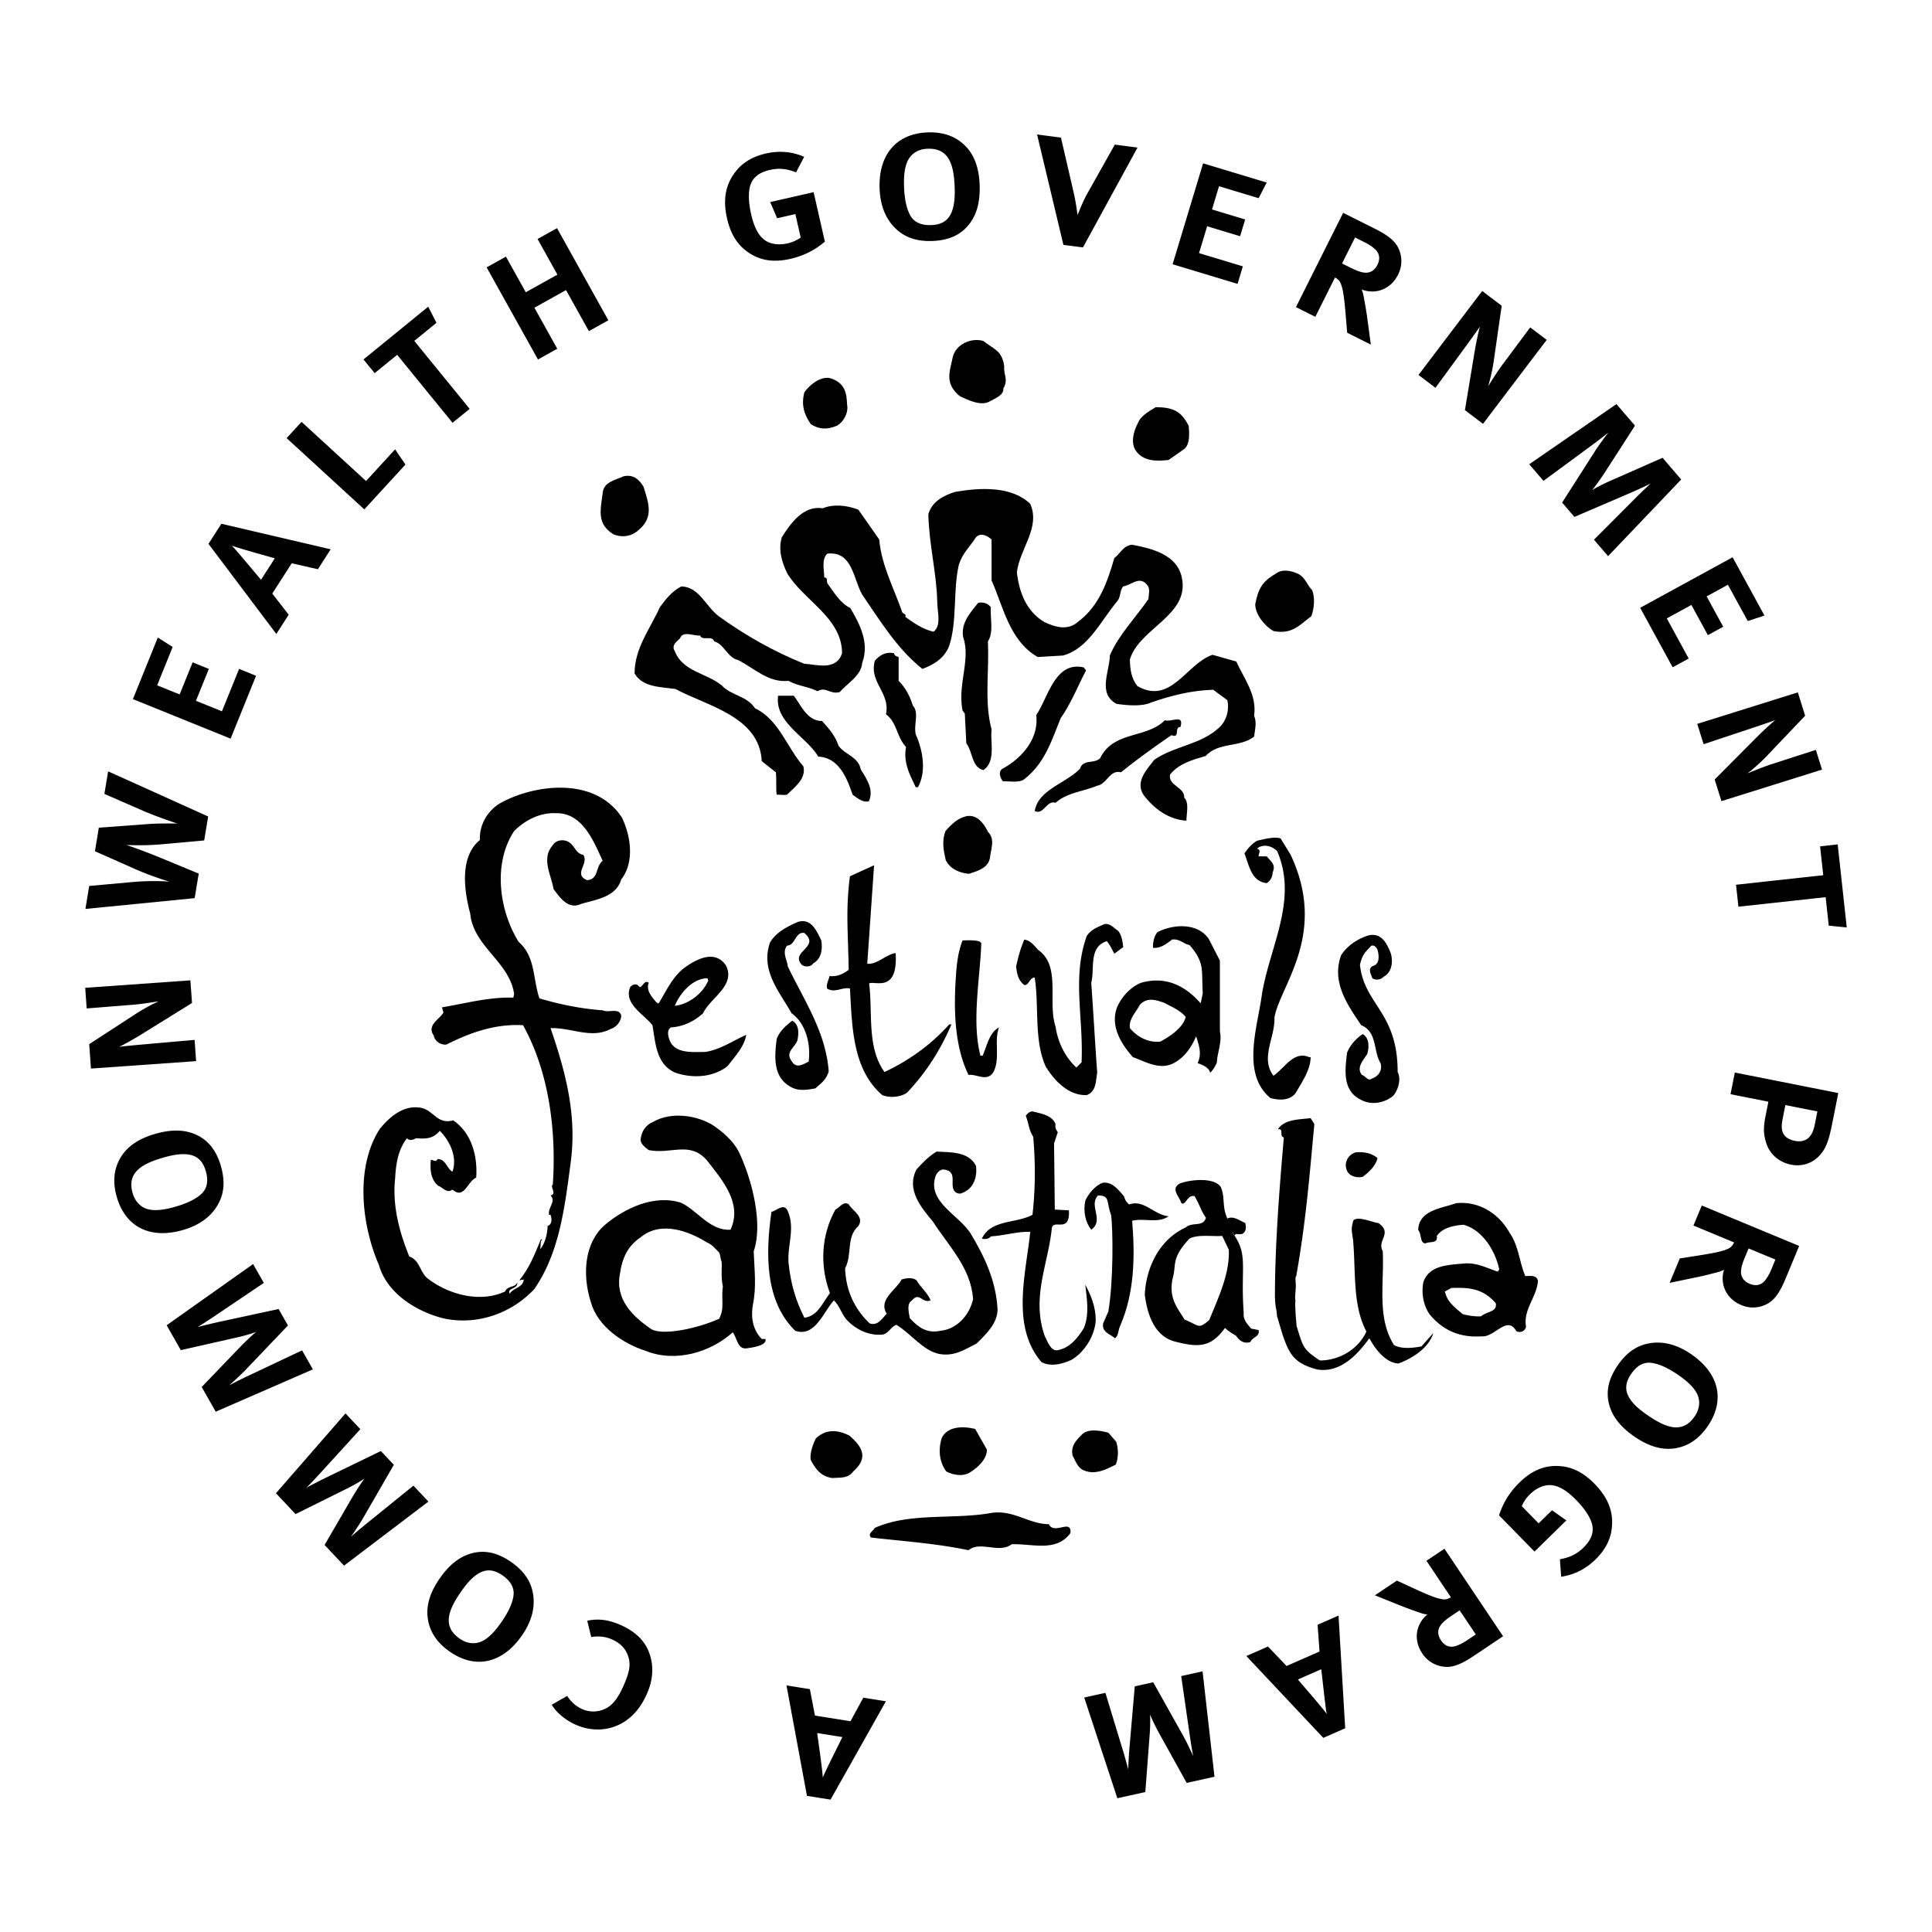
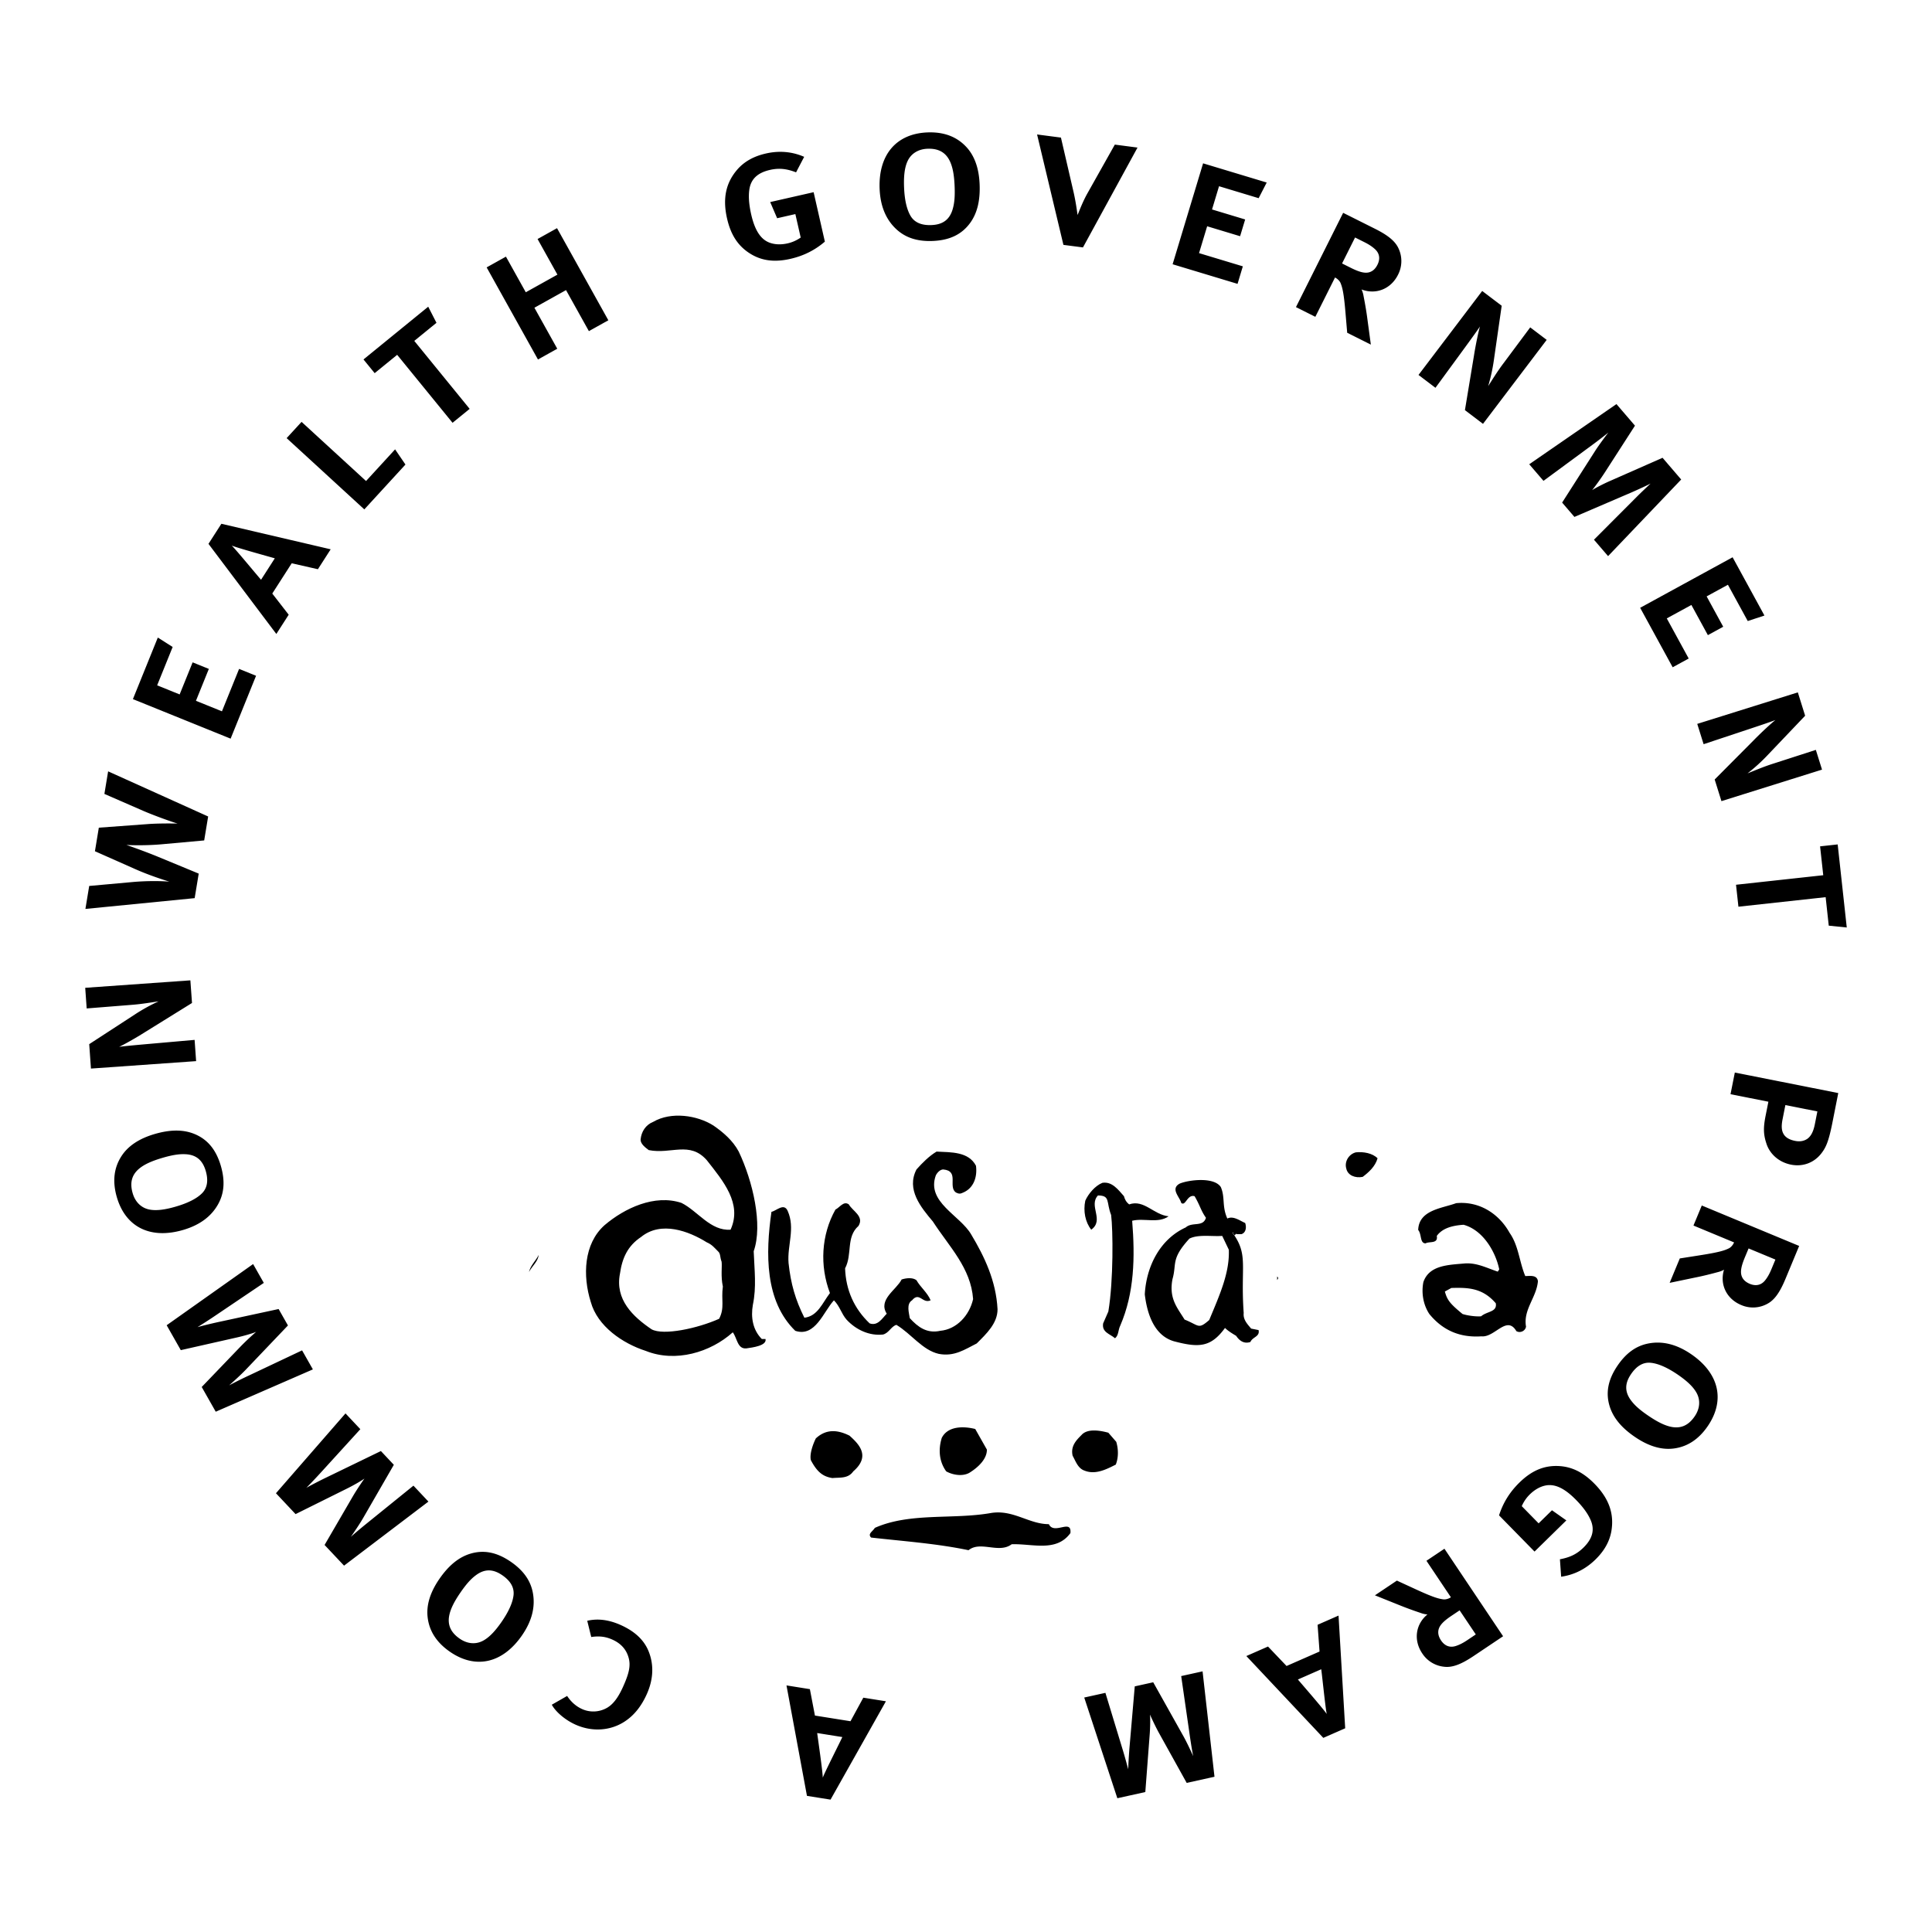
<svg xmlns="http://www.w3.org/2000/svg" width="2500" height="2500" viewBox="0 0 192.756 192.756">
  <g fill-rule="evenodd" clip-rule="evenodd">
    <path fill="#fff" d="M0 0h192.756v192.756H0V0z" />
-     <path d="M84.537 40.548c.074.667-.371 1.558-1.039 1.929-1.113.464-1.855.297-2.597-.148-.668-.964-.983-1.929-.649-3.19.52-.742 1.614-1.632 2.579-1.409 1.891.555 1.594 2.262 1.706 2.818zM98.115 34.019c1.057.854 1.854.928 2.076 2.523-.074.891.445 1.317-.092 2.226.074.668-.871 1.002-1.391 1.298-.816.446-2.042-.092-2.969-.556-1.484-1.261-1.021-2.318-.668-3.933.298-1.187 1.782-1.929 3.044-1.558zM118.594 42.477c.074.816.148 1.929-.52 2.375l-1.484 1.038c-1.002.111-2.393.205-3.189-.816-.668-.816-.299-2.078.146-2.894.279-.724 1.17-1.187 1.764-1.558 1.835.019 2.541.446 3.283 1.855zM64.206 48.562c.464 1.521 1.039 2.949-.371 4.211-.668.667-1.558.927-2.597.556-1.707-1.039-1.335-2.393-1.113-4.099.074-1.188 1.336-1.335 2.077-1.707.965-.223 1.559.296 2.004 1.039zM102.789 50.268c1.039 2.374-1.039 4.452-1.336 6.826.223 1.929.891 3.858 2.746 4.971 1.113.519 2.373.89 3.412-.074 2.078-1.558 2.895-4.007 3.562-6.307.594-.445.891-1.262 1.781-1.335 1.928.371 4.525.964 4.971 3.339.742 3.71-4.229 4.971-5.193 8.087 0 .964.148 1.929.74 2.671 3.34 1.929 4.898-2.226 7.494-3.117l2.375.668c.816 1.781 2.078 3.338 1.781 5.416.297.668.074 1.41 0 2.078-1.41 1.113-3.562.52-4.824 1.929-1.26.371-2.67.743-3.561 1.855-.223 1.113 1.484 1.261 1.41 2.3.52.52.223 1.558.223 2.3-1.707-.074-3.266-1.187-4.303-2.597-.816-1.336.369-2.523 1.111-3.488 2.078-1.409 4.676-1.483 6.529-3.265.668-.667.965-1.706.742-2.67l-1.41-1.039c-2.225.074-4.229.593-6.158 1.261-.965.445-2.447.297-3.486.148-1.93-1.039-.668-3.265-.668-4.823.891-2.078 2.523-3.709 3.857-5.639 0-.445.223-1.039-.148-1.41-.74-.964-1.631.075-2.373.149-.371.445-.223 1.038-.594 1.483-1.633 1.929-2.895 4.749-5.416 5.417l-2.523.148c-2.82-1.632-3.414-4.971-4.6-7.643V53.83c-.371-.371-1.113-.742-1.559-.223-.668 1.039-1.336 1.558-1.707 2.745-.594 2.523-.149 5.639-.965 8.088-.445 1.187-1.483 1.855-2.67 2.3-2.522-2.003-4.229-4.823-6.01-7.42-.891-1.558-.964-4.377-3.488-4.08-.593.593-.296 1.632-.296 2.374.445 0 .148.445.371.667.593.816 1.261 1.929 2.226 2.375.965 1.632 1.929 3.487 1.188 5.49-.074 1.262-1.559 2.078-2.226 2.894-.964.296-1.41-.593-2.226-.075-.816-.445-2.003-.519-2.894-1.039-2.003.223-3.413-1.261-5.045-2.078-1.039-.222-1.41-1.632-2.375-1.854-.222-.668-1.187 0-1.41-.593-.668.074-1.706-.52-2.003.296-.297.297-.891.667-.52 1.262.816 2.077 3.116 2.151 4.674 3.413.964 1.038 2.522 1.038 3.339 2.3 2.374 1.113 3.19 3.933 4.822 5.788.297 1.261-.891 2.077-1.632 2.819-.296.074-.667 0-1.039 0-.074-.668 0-1.484-.074-2.227l-1.41-1.113c-.223-4.452-5.417-5.491-8.607-7.197-1.484-.223-3.265-.149-4.081-1.559 0-2.522 1.558-4.452 2.522-6.604.594-.816 1.262-1.632 2.152-2.077 1.78.074 2.374 1.929 3.71 2.967 2.67 1.93 5.564 3.562 8.532 4.749 1.262.074 3.19.742 3.784-1.039 0-3.562-3.858-5.269-5.491-8.014-.52-1.113-.891-2.3-.52-3.562.891-1.41 2.152-3.19 4.081-2.894 1.113-.445 2.449-.297 3.562.148l2.078 2.968c.223 2.597 1.484 4.896 2.3 7.271.074.148.445.148.297.445.816.594 1.781 1.261 2.82 1.484.816-.594.371-2.003.371-2.968-.074-2.968-.816-5.713-.891-8.755.371-1.262 1.484-1.855 2.672-2.227 2.526-.44 5.642-.588 7.497 1.193zM130.91 58.875c.297.742.223 1.781-.074 2.597-1.113.816-1.893 1.874-3.783 1.484-.816-.445-1.818-1.632-1.818-2.671.297-1.484.631-2.226 2.039-3.042.668-.52 1.559-.297 2.227 0 .741.371.89 1.112 1.409 1.632z" />
-     <path d="M98.857 60.582c-.074 1.187.297 2.522-.297 3.413.148 2.968-.371 6.084.371 8.755-.148 1.41.445 3.19-.816 4.081-1.188-.297-1.039-1.781-1.707-2.671l-.149-2.968-.222-.297c-.52-2.597.816-5.046.074-7.271-.297-1.484.742-2.522 1.484-3.487.594-.075.966.073 1.262.445zM89.656 65.553v2.374c.668.668 1.113 1.484 1.41 2.449.668.742.074 1.855.297 2.894.668 1.484 1.113 3.636.222 5.268h-.222c-.594-1.261-1.262-2.448-.965-4.006-.964-1.039-.89-2.449-2.003-3.265.446-2.152-1.706-3.19-1.113-5.342.371-.446 1.039-.964 1.929-.742 0 .221.223.295.445.37zM108.354 66.888c-.816 1.559-1.484 3.265-2.521 4.749-.891 2.151-1.559 4.526-3.711 6.158-.52.297-1.41.148-2.078.148-.223-.297-.518-.965 0-1.262 1.781-.964 3.637-2.894 3.34-5.342 1.188-1.707 1.855-5.417 4.748-4.749l.222.298zM79.194 69.411c.742.965 1.335 2.523 2.819 2.523.668.742 1.336 1.483 1.633 2.448.594.891 2.003 1.113 2.226 2.374.593.965 1.335 2.004.816 3.19-.594.149-1.114-.296-1.632-.667-.52-1.559-1.336-3.71-3.414-3.785-1.187-2.003-4.377-3.413-4.007-6.084h1.559v.001zM117.777 72.527c-.668 0 0 1.188-.891.817-1.633 1.113-3.486 2.448-5.045 3.709-1.113-.297-1.41 1.188-2.375 1.336-1.41.594-2.969.667-4.154 1.707-.891-.297-1.188 1.261-2.078.816.371-2.151 3.117-2.745 4.525-4.229.297-.964 1.41-.445 2.004-1.039 1.336-2.746 4.6-1.929 6.455-3.784.669.222 1.93-.668 1.559.667zM62.054 81.58c.891 1.854 1.262 4.452-.074 6.158-.519 1.781-2.522 2.003-4.006 2.449-1.261.593-2.078-.593-2.746-1.484-.223-1.41-1.261-3.042-.074-4.378.297-.52 1.039-.593 1.484-.371.742.371.742 1.188 1.558 1.336.593.891-1.039 1.929.371 2.523 1.188-.075.817-1.336 1.559-1.93-.89-1.929-2.003-4.823-4.674-4.749-1.559-.074-3.042.668-4.155 1.781-2.152 3.265-1.484 7.938.445 11.055 1.707 1.484 1.41 3.709 2.078 5.639 2.003.594 4.155 1.039 6.307 1.188.594.297 1.632-.297 1.854.52 0 .594-.519 1.188-1.039 1.336-1.929 1.037-3.932-.148-6.01-.074 1.41 4.154 2.671 8.533 2.003 13.43-.594 4.451-1.113 8.977-3.636 12.613-2.375 2.523-5.862 3.637-9.126 2.895-2.597-.668-5.565-2.449-6.381-5.344-1.707-3.932-2.375-9.645.074-13.504.89-1.113 2.3-2.447 4.081-2.152 1.335.225 1.632 1.707 3.265 1.262 1.854 1.262 2.449 3.562 2.3 5.713-.89.371-1.187 2.227-2.374 1.188-.52.445-.965-.221-1.41-.371-.817-.666-.817-1.779-.742-2.596.223 0 .52.297.667-.074.816 0 .891.891 1.484 1.262.519-1.41-.223-3.043-1.262-4.082-.667.816-1.41.816-2.375.742-.222.148-.668.297-.89 0-.891 1.113-1.113 2.598-1.187 4.008-.297 2.744.445 5.416 1.409 7.789 1.039.371 1.039 1.484 1.781 2.152 2.078 1.633 5.268 2.523 7.791 1.336.223-.594 1.039-.371 1.187-.891.148.668-1.038.52-.741 1.113.371-.594 1.335-.594 1.409-1.41l-.445.074c1.039-1.262 1.559-2.672 2.152-4.08h.149c-.297.223-.075.816-.297 1.037.519-.443.815-1.631.815-2.373.445-.148.445-.668.297-1.113h-.148c-.149-.742.742-1.336.148-1.93.593-.148.074-.668.148-1.039h.074c.371-5.416-.371-11.277-2.968-15.951-2.819-.148-5.268.742-7.642 1.93-.594.074-1.187-.371-1.262-.891-.742-1.039.594-1.633.965-2.301l-.148-.52c2.3-.371 4.6-1.039 7.123-.965l.074-.371c-.445-3.19-4.081-4.749-4.377-8.013-.594-2.226-1.113-5.639.964-7.346-.074-1.558.816-3.042 2.227-3.784 3.562-1.855 9.35-2.449 11.946 1.558zM98.561 82.989c.668.667.389 1.447.24 2.337-.074 1.112-.871 1.465-2.133 1.854-.816-.074-1.873-.426-2.318-1.391-.223-1.039-.39-1.836-.019-2.875.52-.594 1.113-1.188 1.854-1.41 1.188-.444 2.004.669 2.376 1.485zM128.758 85.265c3.76 7.963-1.076 13.096-1.607 16.26.074 2.004-1.434 4.02-.098 5.801 1.111-.742 2.002-2.523 3.561-1.855h.148c0 1.262-.891 2.523-1.484 3.562-.594.816-1.705.742-2.523.52-2.893-2.375-1.334-6.975-.889-10.092.668-4.749 3.709-9.571 1.557-14.542-.443-.445-1.186-.742-1.854-.371l-.148.148c.445.074.148.445.148.742h.816c.395.507.951.804.58 1.62 0 .371-.186.804-.58 1.051-1.559-.148-1.781-1.855-2.227-2.968.371-.52.742-.965 1.262-1.262.668-.148 1.756-.445 2.35-.223l.988 1.609zM86.527 96.146c.89.148 1.867-.915 2.832-1.063.26 4.094-2.188 2.708-2.646 3.042.371 2.895-.248 6.381 1.534 8.83 2.374-1.113 4.6-2.67 6.455-4.748h.223c-1.039 2.447-2.522 4.822-4.452 6.826-.668.445-1.707.52-2.449.223-3.042-2.598-3.004-7.074-3.227-10.637-.816-.146-1.447.471-2.264.025-.148-.445.148-.816.223-1.262.816.076 1.298-.186 1.917-.617-.062-3.958-.31-5.937.124-9.337l2.411-1.1-.681 9.818zM81.939 93.822c.148.89 0 1.855-.816 2.301-.223.37-.816.37-1.113.148-1.262-1.336 1.929-1.782.223-3.191-.89-.148-.89 1.262-1.707 1.262-.52.667 0 1.41.074 2.078 1.632 3.412 3.784 6.529 4.081 10.461-.222.816-.742 1.188-1.335 1.707-.816.148-1.707.297-2.449-.148-1.781-.965-1.632-2.969-1.41-4.75.223-.74.964-1.408 1.558-1.854.667.371.667 1.188.52 1.928-.223.742-1.262 1.188-.594 2.078.445.816 1.113.371 1.707.074.223-1.631-.223-3.783-1.707-4.822-1.187-2.152-3.117-4.229-2.152-7.049.594-1.039 1.781-1.632 2.819-2.077 1.337-.372 1.857.964 2.301 1.854zM111.545 92.858c.371.445.445 1.039.52 1.632l-.891.668c-.223-.445-.445-.89-.742-1.261-1.855.593-1.188 2.744-1.559 4.154.223 3.117.371 5.863.594 8.979-.148.816-.074 1.855-1.039 2.227-1.855.074-3.277-1.51-4.094-2.844-1.186-2.598-.654-5.986-1.1-8.881-.52 0-.594.816-1.039.742-.594-.445-.742-1.113-.816-1.854.223-.965.359-1.572.816-2.672.668.075 1.088.73 1.398 1.039 2.287 1.608.902 5.12 1.719 7.643.223 1.484.889 2.967 2.076 4.08l.52-.52c.199-4.588-.965-8.459.52-12.613.445-.668 1.113-.89 1.781-1.187.594-.074.965.445 1.336.668zM138.775 95.158c.223.891.074 1.854-.742 2.301a.9.9 0 0 1-1.113.146c-.148-.445-.52-1.038.148-1.261.594-.222.52-1.039.371-1.558-.074-.297-.52-.668-.742-.297-.594.594-.828.915-1.014 1.782.445 4.006 3.771 4.697 3.76 10.684.371.668.074 1.781-.445 2.375-.891.742-2.227.965-3.266.371-1.779-.891-1.559-2.895-1.334-4.676.295-.74.889-1.408 1.557-1.854.668.371.668 1.334.445 2.002-.371.594-1.113 1.336-.52 2.078.371.074.594.668.965.371.668-.223 1.113-.816.891-1.559-.742-1.188-.297-3.115-1.93-3.783-1.408-2.078-2.967-4.305-2.004-6.975.668-1.039 1.781-1.707 2.82-2.003 1.263-.222 1.782.891 2.153 1.856zM97.904 94.106c-.123 3.524-.977 7.804-.086 11.216h.223c.445-1.037.668-2.299 1.631-2.818-.518 1.336.137 3.066-.531 4.402-.594 1.113-1.768.197-2.51.346-1.41-2.895-1.484-6.529-1.262-9.793.074-1.263.223-2.524.668-3.637.519 0 1.719-.087 1.867.284zM72.442 96.345c.964 2.003-1.558 3.19-2.3 4.749-.89.816-2.003 1.336-3.19 1.41-.445.223-.297.891-.148 1.26.52 1.41 2.374 1.188 3.562 1.188 1.484-.223 2.745-1.111 4.081-1.705-.148 1.111-1.113 2.15-1.855 3.115-1.409 1.113-3.413 1.262-5.194.668-1.929-.816-2.003-2.969-2.3-4.748-.891-1.113-2.894-2.152-2.226-3.785.148-.223.52-.371.742-.223l.223.223c.371-.148.445-.742.891-.445-.297.742.296 1.41.741 1.93l.223.148c.816-1.262 1.41-2.82 2.894-3.784 1.111-.743 2.818-1.559 3.856-.001zm-1.855 1.26c-1.484 0-2.745 1.484-3.264 2.746 1.41-.148 2.819-1.262 3.339-2.523l-.075-.223zM120.596 93.674l1.113 2.164v7.049c.248 1.051-.297 2.287-.297 3.104a3.132 3.132 0 0 1-.666 1.039c-.15-.52-.668-.742-1.262-.965.443-.891.146-1.779-.148-2.67-.445 1.037-1.113 2.076-2.227 2.67-1.41.742-2.82-.148-4.08-.594-1.113-1.26-2.227-2.967-1.633-4.822.371-1.039 1.336-2.152 2.447-2.598 2.375-.668 4.316.199 5.949 2.053l.209-1.014c-.146-2.299.236-3.018-1.322-4.798-.668-.148-.953-.63-1.73-.556-.594.445-1.176.903-1.918.829 0-.52.074-1.113.445-1.558 1.559-.817 4.008-.966 5.12.667zm-4.451 6.369c-.891-.297-1.67-.557-2.412.186-.371.74-1.148 1.459-1 2.35.74.889 1.854 1.482 3.041 1.336.965-.52 2.227-1.336 2.523-2.449-.52-.669-1.485-1.052-2.152-1.423zM105.312 112.148c-.074.371.074.594.223.816l-.371 1.113.074 6.604 1.408.074c.131 2.365-1.557.816-1.705 1.781-.371 3.635-2.051 6.881-.715 10.74.297.594.641 1.576 1.309 1.428 1.188-.223 1.92-1.131 2.586-2.17.596-1.41.307-2.949.158-4.359.594 1.113 1.039 2.227 1.039 3.561-.074 1.484-1.113 3.209-2.449 3.951-.814.371-2.002.725-2.967.205-3.043-3.562-1.559-8.756-1.113-12.984-1.188-.074-2.598.371-3.932.445-.223.297-.668.297-.891.223.891-1.93 3.412-1.484 5.045-2.375.297-2.672.297-5.119.074-7.791-.445-.668-.445-1.336-.742-2.078.148-.221.371-.445.668-.445.891.224 1.93.371 2.301 1.261zM131.133 112.148c-.52 5.564-.854 9.807-1.818 15.225-.148 0 .016.74-.047 1.174 0 .418-.107.848-.014 1.236-.074.074.014 1.258.014 1.406l.094 1.113c.668 2.152.648 2.318 2.318 3.432 1.93 0 3.83-1.104 4.646-2.885-1.41-2.67-1.039-6.01-1.336-9.199-.148-.965-.193-1.059.029-1.875.445-.52 2.049.242 2.494.242 1.484 1.039-.176 1.707.445 2.818.148 3.34-.594 6.605 1.113 9.35.742.445 1.928.297 2.744.148l1.188-1.336c-.445 1.484-2.078 2.523-3.486 3.043-1.262-.074-2.301-1.41-2.895-2.523-1.188 1.633-2.893 3.488-5.193 3.117-2.301-.594-2.791-1.521-3.459-3.451l-.418-1.391-.139-.465-.047-.51c-.094-.416-.139-.787-.166-1.381 0-5.268.443-10.76.889-15.953-.518-.148.074-.891-.592-.816.666-1.039 2.225-.965 3.264-1.113l.372.594z" />
    <path d="M97.373 116.305c.148 1.113-.223 2.225-1.262 2.67-.297.148-.445.148-.742 0-.816-.594.371-2.15-1.261-2.299-.297 0-.594.295-.742.594-.964 2.67 2.421 3.969 3.534 5.898 1.334 2.225 2.477 4.637 2.625 7.457 0 1.408-1.113 2.447-2.078 3.412-1.188.594-2.226 1.336-3.785 1.039-1.632-.371-2.745-2.004-4.229-2.895-.52.148-.742.816-1.335.965-1.336.148-2.671-.445-3.636-1.484-.519-.592-.667-1.334-1.261-1.928-1.039 1.113-1.854 3.709-3.858 3.041-3.042-2.967-2.968-7.717-2.375-11.871.501-.102 1.243-.918 1.614-.102.788 1.762-.056 3.441.093 5.221.223 2.078.686 3.664 1.577 5.445 1.335-.148 1.809-1.494 2.551-2.459-1.039-2.744-.863-5.805.547-8.328.445-.223.816-.891 1.336-.52.371.668 1.558 1.188.964 2.152-1.261 1.113-.593 2.82-1.335 4.229.074 2.152.89 4.008 2.448 5.49.816.297 1.261-.518 1.707-.963-.891-1.41.964-2.375 1.484-3.414.445-.148 1.113-.223 1.484.074.371.668 1.113 1.262 1.41 2.004-.816.371-1.113-.891-1.855 0-.594.371-.297 1.262-.223 1.781.816.889 1.707 1.557 3.042 1.26 1.632-.148 2.903-1.529 3.275-3.162-.223-3.115-2.385-5.223-4.017-7.744-1.188-1.41-2.671-3.191-1.632-5.193.594-.668 1.261-1.336 2.003-1.781 1.483.075 3.19.001 3.932 1.411zM137.439 115.562c-.223.816-.891 1.408-1.484 1.855-.742.148-1.484-.148-1.633-.816-.223-.742.297-1.484.965-1.633.742-.073 1.633.075 2.152.594zM112.139 119.346c.074.297.223.594.52.816 1.482-.52 2.447 1.039 3.932 1.188-1.039.742-2.449.148-3.635.445.297 3.635.221 7.197-1.188 10.463-.223.443-.148.963-.52 1.26-.52-.445-1.336-.594-1.188-1.484l.52-1.186c.52-3.117.465-8.145.277-9.627-.51-1.299-.055-1.949-1.316-1.949-.965 1.039.668 2.449-.668 3.414-.594-.742-.816-1.855-.594-2.895.297-.668.965-1.484 1.707-1.781.965-.149 1.559.668 2.153 1.336zM73.704 114.895c1.41 2.967 2.421 7.299 1.493 9.941.074 1.93.288 3.562-.083 5.344-.223 1.262 0 2.521.891 3.412h.371c.148.668-1.271.844-1.92.938-.89.074-.899-1.012-1.345-1.605-2.226 2.004-5.713 3.043-8.681 1.855-2.3-.742-4.823-2.449-5.491-4.896-.816-2.598-.705-5.787 1.373-7.643 2.003-1.707 5.008-3.117 7.68-2.227 1.632.816 2.894 2.82 4.897 2.672 1.187-2.598-.742-4.861-2.375-6.938-1.707-1.93-3.562-.557-5.787-1.002-.297-.223-.816-.594-.816-1.039.074-.816.519-1.484 1.261-1.781 1.781-1.039 4.377-.668 6.01.371.964.668 1.928 1.484 2.522 2.598zm-3.191 9.052c-1.781-1.113-4.551-2.164-6.554-.533-1.335.891-1.879 2.09-2.103 3.648-.519 2.598 1.299 4.305 3.154 5.564 1.178.641 4.588-.086 6.739-1.051.572-1.113.186-1.854.371-3.215-.223-1.039-.062-1.979-.124-2.473-.186-.496-.085-.807-.371-1.053-.37-.367-.592-.664-1.112-.887z" />
    <path d="M121.803 118.438c.445 1.039.092 1.9.648 3.135.594-.297 1.262.223 1.781.445.148.445.074.965-.371 1.113h-.445c-.223-.104-.092.156-.314.082-.148-.074.008-.305-.141-.23 1.633 2.225.789 3.291 1.123 8.014-.074.666.371 1.111.742 1.557l.742.148c.148.668-.594.668-.816 1.188-.668.223-1.123-.166-1.42-.611-.139-.094-.74-.418-1.113-.789-1.408 1.93-2.588 1.994-5.109 1.326-2.004-.594-2.672-2.818-2.895-4.674.148-2.746 1.484-5.49 4.082-6.678.668-.594 1.725 0 2.021-.965-.52-.742-.557-1.16-1.131-2.152-.742-.223-.891 1.039-1.336.668-.148-.594-1.113-1.41-.148-1.928.891-.374 3.432-.689 4.1.351zm.138 4.869c-1.039.074-2.383-.176-3.273.27-1.875 2.049-1.244 2.484-1.689 4.043-.369 1.93.465 2.828 1.207 4.035 1.484.594 1.344 1.01 2.457.045 1.076-2.578 2.041-4.729 1.957-7.012l-.659-1.381zM52.78 126.914c.148-.668.668-1.111.965-1.707-.075.668-.668 1.113-.965 1.707zM127.498 127.434c.074.148-.076.223-.076.297v-.371l.076.074zM150.619 123.01c.891 1.262.965 2.895 1.557 4.303.447 0 1.188-.148 1.262.52-.146 1.633-1.482 2.82-1.186 4.527-.076.445-.594.668-.965.445-.965-1.633-2.152.666-3.488.52-2.15.146-3.857-.594-5.193-2.227-.594-.891-.816-2.078-.594-3.191.594-1.705 2.523-1.705 4.156-1.855 1.186-.074 2.15.447 3.264.818l.148-.225c-.371-1.779-1.633-3.932-3.562-4.451-1.037.074-2.076.297-2.67 1.113.148.816-.742.52-1.113.742-.594 0-.371-.891-.742-1.336.074-2.004 2.375-2.152 3.785-2.672 2.224-.223 4.228.965 5.341 2.969zm-5.816 5.49l-.648.355c.232.85.5 1.203 1.762 2.242.445.148 1.299.277 1.855.23.594-.518 1.613-.406 1.465-1.297-1.335-1.557-2.811-1.577-4.434-1.53zM98.461 144.623c.016.896-.791 1.73-1.756 2.324-.667.371-1.632.223-2.3-.148-.767-1.062-.767-2.299-.445-3.338.594-1.188 2.152-1.188 3.339-.891l1.162 2.053zM111.369 143.85c.221.742.23 1.576-.047 2.273-.891.445-2.004 1.047-3.117.602-.668-.223-.891-.963-1.188-1.482-.223-.965.371-1.559.891-2.078.594-.668 1.855-.445 2.672-.223l.789.908zM84.759 143.238c.841.766 2.185 1.994.371 3.561-.519.742-1.335.594-2.078.668-.964-.148-1.533-.617-2.151-1.781-.148-.592.197-1.582.495-2.176 1.038-.965 2.176-.865 3.363-.272zM104.645 152.066c.52 1.113 2.299-.592 2.15.891-1.408 1.93-3.783 1.039-5.861 1.113-1.262.965-3.115-.371-4.303.594-3.191-.668-6.456-.891-9.72-1.262-.371-.371.148-.594.371-.965 3.487-1.557 7.791-.814 11.576-1.482 2.224-.371 3.783 1.111 5.787 1.111zM80.802 168.527l.504 2.635 3.548.566 1.279-2.35 2.255.359-5.525 9.812-2.353-.375-2.042-11.02 2.334.373zm1.285 8.83c.211-.57 1.677-3.451 1.953-4.051l-2.509-.4c.09.698.552 3.848.556 4.451zM61.965 162.145c1.337.607 2.284 1.449 2.754 2.623.53 1.328.479 2.787-.202 4.287-.557 1.229-1.279 2.1-2.18 2.693-1.43.943-3.271 1.066-4.935.312-1.012-.459-1.957-1.258-2.349-1.98l1.53-.875c.386.588.882 1.031 1.479 1.303a2.74 2.74 0 0 0 2.491-.113c.617-.352 1.116-1.018 1.591-2.066.615-1.355.798-2.145.572-2.943-.226-.801-.737-1.402-1.604-1.795-.687-.312-1.329-.385-2.124-.266l-.399-1.619c1.05-.245 2.165-.11 3.376.439zM53.165 158.926c.26 1.408-.108 2.816-1.076 4.223-1.937 2.812-4.637 3.41-7.188 1.654-1.373-.945-2.088-2.113-2.238-3.469-.131-1.176.235-2.441 1.17-3.799.945-1.373 1.965-2.188 3.115-2.529 1.3-.383 2.596-.164 4.018.814 1.275.879 1.975 1.891 2.199 3.106zm-5.716-1.742c-.501.377-.95.889-1.512 1.705-.642.932-1.005 1.67-1.125 2.334-.169.943.194 1.676 1.061 2.273.752.518 1.593.59 2.321.199.61-.326 1.208-.951 1.861-1.898.743-1.078 1.12-1.977 1.186-2.701.061-.754-.342-1.393-1.127-1.934-.899-.619-1.751-.676-2.665.022zM35.951 142.59l-3.979 4.367a58.422 58.422 0 0 1-1.407 1.486c.315-.188 1.156-.623 1.826-.953l5.611-2.719 1.291 1.373-3.053 5.293c-.341.594-.958 1.5-1.237 1.898.289-.271 1.081-.934 1.685-1.42l4.561-3.691 1.495 1.59-8.418 6.391-1.943-2.064 2.83-4.867c.386-.66.914-1.43 1.148-1.76-.302.229-1.187.734-1.842 1.051l-5.03 2.498-1.957-2.082 6.938-7.965 1.481 1.574zM26.32 127.996l-4.898 3.305c-.592.404-1.366.889-1.719 1.111.35-.107 1.271-.332 1.999-.494l6.097-1.316.93 1.639-4.218 4.424c-.472.496-1.286 1.232-1.651 1.553a41.005 41.005 0 0 1 1.974-.984l5.305-2.508 1.077 1.898-9.692 4.223-1.399-2.467 3.899-4.061a25.57 25.57 0 0 1 1.532-1.439c-.347.15-1.327.434-2.04.586l-5.478 1.238-1.41-2.484 8.625-6.104 1.067 1.88zM21.78 120.111c-.687 1.256-1.861 2.117-3.498 2.598-3.275.961-5.748-.279-6.62-3.25-.469-1.6-.288-2.955.451-4.102.639-.994 1.722-1.746 3.302-2.211 1.599-.469 2.905-.459 4.013.002 1.249.523 2.118 1.51 2.604 3.166.434 1.487.34 2.713-.252 3.797zm-3.336-4.957c-.627-.023-1.297.09-2.249.369-1.085.32-1.833.662-2.345 1.102-.726.627-.906 1.424-.61 2.434.257.877.864 1.463 1.674 1.619.68.131 1.537.023 2.642-.301 1.257-.367 2.115-.826 2.624-1.348.522-.547.612-1.297.345-2.211-.308-1.047-.933-1.629-2.081-1.664zM19.156 100.068l-4.669 2.896c-.99.627-2.177 1.289-2.602 1.479.65-.086 1.876-.193 2.944-.289l4.587-.404.15 2.119-10.492.742-.173-2.436 4.565-2.969a17.895 17.895 0 0 1 2.355-1.301c-.552.078-1.691.279-2.721.352l-4.452.355-.146-2.059 10.492-.744.162 2.259zM20.767 81.461l-.395 2.389-4.329.392c-1.53.129-2.992.088-3.429.057.438.153 1.864.65 3.164 1.187l4.048 1.674-.404 2.448-10.9 1.076.378-2.292 4.248-.384c1.634-.152 3.135-.105 3.749-.044-.536-.168-2.027-.637-3.451-1.274l-3.974-1.762.388-2.35 4.806-.353c1.06-.086 2.505-.068 3.047-.06-.385-.104-2.229-.75-3.431-1.271l-3.866-1.685.372-2.252 9.979 4.504zM23.009 73.695l-9.749-3.944 2.485-6.143 1.481.941-1.547 3.826 2.244.908 1.295-3.2 1.618.654-1.287 3.182 2.594 1.049 1.711-4.231 1.693.685-2.538 6.273zM31.717 56.791l-2.613-.593-1.939 3.021 1.638 2.112-1.233 1.92-6.77-8.991 1.287-2.003 10.905 2.547-1.275 1.987zM23.12 54.43c.436.421 2.487 2.917 2.925 3.411l1.372-2.137c-.674-.198-3.743-1.037-4.297-1.274zM40.452 46.348l-4.104 4.474-7.749-7.109 1.488-1.623 6.434 5.902 2.897-3.159 1.034 1.515zM43.547 32.207l-2.214 1.804 5.525 6.781-1.707 1.39-5.525-6.781-2.245 1.829-1.115-1.368 6.458-5.262.823 1.607zM58.753 33.037l-2.28-4.093-3.155 1.759 2.28 4.091-1.925 1.073-5.12-9.189 1.925-1.073 1.98 3.555 3.156-1.759-1.981-3.554 1.942-1.082 5.12 9.19-1.942 1.082zM78.845 25.829c-1.722.391-3.04.142-4.197-.653-1.085-.749-1.755-1.817-2.112-3.385-.466-2.05-.086-3.602 1.043-4.896.695-.789 1.635-1.308 2.834-1.58 1.334-.304 2.622-.19 3.819.332l-.808 1.547c-.869-.332-1.631-.463-2.598-.243-1.257.286-1.926.926-2.069 1.996-.091.672-.031 1.472.188 2.439.365 1.605.953 2.489 1.821 2.82.535.204 1.17.223 1.828.072a3.654 3.654 0 0 0 1.292-.578l-.533-2.341-1.818.414-.692-1.613 4.333-.985 1.121 4.933c-1.003.858-2.117 1.417-3.452 1.721zM89.438 22.878c-1.054-.97-1.606-2.319-1.677-4.024-.141-3.413 1.661-5.514 4.755-5.642 1.667-.069 2.939.435 3.875 1.43.811.861 1.28 2.093 1.346 3.74.07 1.667-.256 2.932-.971 3.896-.81 1.087-1.977 1.691-3.703 1.763-1.546.063-2.715-.326-3.625-1.163zm5.62-2.041c.174-.604.225-1.281.184-2.273-.046-1.131-.199-1.939-.502-2.543-.433-.856-1.163-1.224-2.215-1.18-.913.038-1.63.485-1.977 1.234-.292.628-.396 1.487-.348 2.638.054 1.309.292 2.253.675 2.874.404.639 1.111.908 2.063.868 1.092-.045 1.808-.512 2.12-1.618zM108.047 24.685l-1.949-.254-2.629-11.015 2.381.311 1.244 5.368c.219.929.363 1.969.414 2.356.17-.398.51-1.315.98-2.154l2.738-4.87 2.264.296-5.443 9.962zM116.992 26.365l3.041-10.069 6.346 1.915-.803 1.562-3.953-1.193-.699 2.318 3.306.998-.505 1.671-3.287-.992-.809 2.679 4.369 1.319-.527 1.748-6.479-1.956zM134.41 33.2l-.168-1.971c-.168-2.015-.311-2.53-.486-2.974-.09-.222-.312-.444-.561-.569l-1.963 3.922-1.934-.968 4.709-9.406 3.176 1.59c1.242.622 2.031 1.217 2.369 2.007a2.968 2.968 0 0 1-.072 2.583c-.729 1.455-2.246 2.005-3.641 1.463.08.151.16.391.203.657.107.542.275 1.447.383 2.299l.344 2.548-2.359-1.181zm.785-9.506l-1.297 2.591.852.426c.816.409 1.34.56 1.783.472.373-.08.676-.328.896-.772.285-.568.223-1.109-.229-1.536-.258-.24-.586-.471-1.066-.71l-.939-.471zM146.156 40.92l.898-5.419c.182-1.158.465-2.485.604-2.929-.363.545-1.092 1.538-1.723 2.403l-2.719 3.715-1.691-1.282 6.354-8.378 1.945 1.475-.775 5.388a17.641 17.641 0 0 1-.574 2.628c.305-.466.904-1.456 1.529-2.278l2.666-3.58 1.643 1.247-6.354 8.378-1.803-1.368zM159.031 53.847l4.174-4.183c.504-.51 1.17-1.134 1.473-1.421-.322.173-1.184.571-1.867.87l-5.73 2.46-1.227-1.43 3.291-5.151c.367-.577 1.025-1.455 1.322-1.84-.301.258-1.123.885-1.748 1.344l-4.725 3.479-1.422-1.656 8.701-6.003 1.848 2.152-3.049 4.732a25.38 25.38 0 0 1-1.227 1.707c.312-.215 1.219-.68 1.889-.967l5.139-2.266 1.859 2.167-7.293 7.644-1.408-1.638zM163.639 60.64l9.224-5.041 3.176 5.813-1.666.549-1.978-3.62-2.124 1.16 1.655 3.029-1.531.837-1.645-3.011-2.455 1.341 2.187 4.003-1.599.874-3.244-5.934zM171.074 77.771l3.873-3.895c.818-.839 1.82-1.756 2.189-2.038-.613.234-1.781.62-2.797.959l-4.369 1.451-.635-2.026 10.035-3.143.729 2.329-3.754 3.942a17.747 17.747 0 0 1-1.992 1.808c.52-.204 1.582-.661 2.566-.97l4.248-1.372.617 1.969-10.035 3.144-.675-2.158zM182.455 92.353l-.31-2.842-8.702.951-.24-2.19 8.703-.951-.316-2.881 1.756-.192.906 8.288-1.797-.183zM176.234 114.088c-.318-.953-.303-1.639-.08-2.768l.279-1.402-3.779-.748.43-2.162 10.32 2.047-.59 2.979c-.391 1.967-.678 2.496-1.113 3.059-.73.928-1.842 1.334-3.012 1.104-1.304-.261-2.158-1.16-2.455-2.109zm5.086-3.201l-3.193-.633-.281 1.422c-.154.779-.084 1.238.189 1.596.227.287.596.463 1.064.555.486.098.887.014 1.213-.203.377-.27.611-.73.758-1.471l.25-1.266zM167.594 125.555l1.955-.307c1.998-.311 2.502-.488 2.932-.695.215-.104.42-.342.527-.598l-4.051-1.682.83-2 9.715 4.035-1.363 3.281c-.533 1.283-1.07 2.113-1.834 2.504a2.957 2.957 0 0 1-2.582.111c-1.504-.625-2.158-2.1-1.717-3.527-.145.09-.377.186-.641.248-.533.145-1.424.377-2.266.541l-2.518.525 1.013-2.436zm9.539.113l-2.676-1.111-.367.879c-.35.844-.463 1.377-.344 1.812.105.367.375.65.834.842.586.242 1.121.143 1.516-.338.221-.273.428-.617.633-1.113l.404-.971zM164.461 134.039c1.406-.271 2.818.086 4.23 1.043 2.828 1.914 3.445 4.611 1.711 7.174-.936 1.381-2.098 2.104-3.451 2.266-1.174.139-2.443-.217-3.807-1.141-1.381-.934-2.205-1.947-2.555-3.096-.391-1.295-.184-2.594.783-4.023.87-1.282 1.876-1.991 3.089-2.223zm-1.697 5.729c.381.498.895.941 1.717 1.498.938.635 1.678.992 2.342 1.107.947.16 1.676-.207 2.266-1.078.512-.756.578-1.598.182-2.322-.332-.607-.961-1.201-1.912-1.848-1.086-.734-1.986-1.104-2.713-1.164-.752-.055-1.389.354-1.922 1.143-.615.904-.663 1.755.04 2.664zM151.598 147.912c1.262-1.236 2.516-1.715 3.918-1.645 1.318.068 2.447.627 3.572 1.773 1.473 1.502 1.963 3.023 1.68 4.717-.18 1.037-.707 1.973-1.586 2.832-.979.959-2.135 1.537-3.426 1.721l-.123-1.74c.914-.174 1.631-.461 2.34-1.156.922-.902 1.154-1.799.715-2.783-.273-.621-.744-1.271-1.439-1.98-1.152-1.176-2.115-1.619-3.029-1.447-.562.107-1.113.424-1.594.896a3.707 3.707 0 0 0-.799 1.17l1.682 1.715 1.332-1.305 1.434 1.01-3.174 3.111-3.541-3.613c.405-1.258 1.061-2.319 2.038-3.276zM139.367 157.697l1.795.826c1.834.848 2.35.979 2.824 1.043.236.033.539-.049.77-.205l-2.439-3.641 1.795-1.203 5.852 8.732-2.949 1.977c-1.152.771-2.061 1.166-2.912 1.068a2.962 2.962 0 0 1-2.209-1.338c-.906-1.35-.635-2.941.523-3.883a2.344 2.344 0 0 1-.672-.148 35.268 35.268 0 0 1-2.186-.803l-2.383-.957 2.191-1.468zm7.873 5.371l-1.613-2.404-.789.529c-.758.508-1.148.889-1.291 1.318-.113.363-.047.748.229 1.16.354.527.855.74 1.447.557.336-.105.699-.275 1.145-.574l.872-.586zM126.51 164.275l1.85 1.941 3.291-1.443-.195-2.668 2.09-.918.664 11.244-2.182.957-7.68-8.164 2.162-.949zm5.859 6.731c-.131-.594-.457-3.811-.549-4.465l-2.328 1.023c.453.538 2.547 2.936 2.877 3.442zM110.287 168.896l1.721 5.66c.213.686.447 1.568.559 1.971 0-.365.055-1.314.113-2.059l.535-6.219 1.842-.408 2.99 5.338c.336.596.801 1.592 1 2.035-.086-.387-.25-1.408-.359-2.178l-.84-5.814 2.133-.471 1.189 10.516-2.773.613-2.736-4.926c-.373-.67-.764-1.52-.928-1.891.043.379.025 1.398-.039 2.125l-.426 5.605-2.791.617-3.303-10.047 2.113-.467z" />
  </g>
</svg>